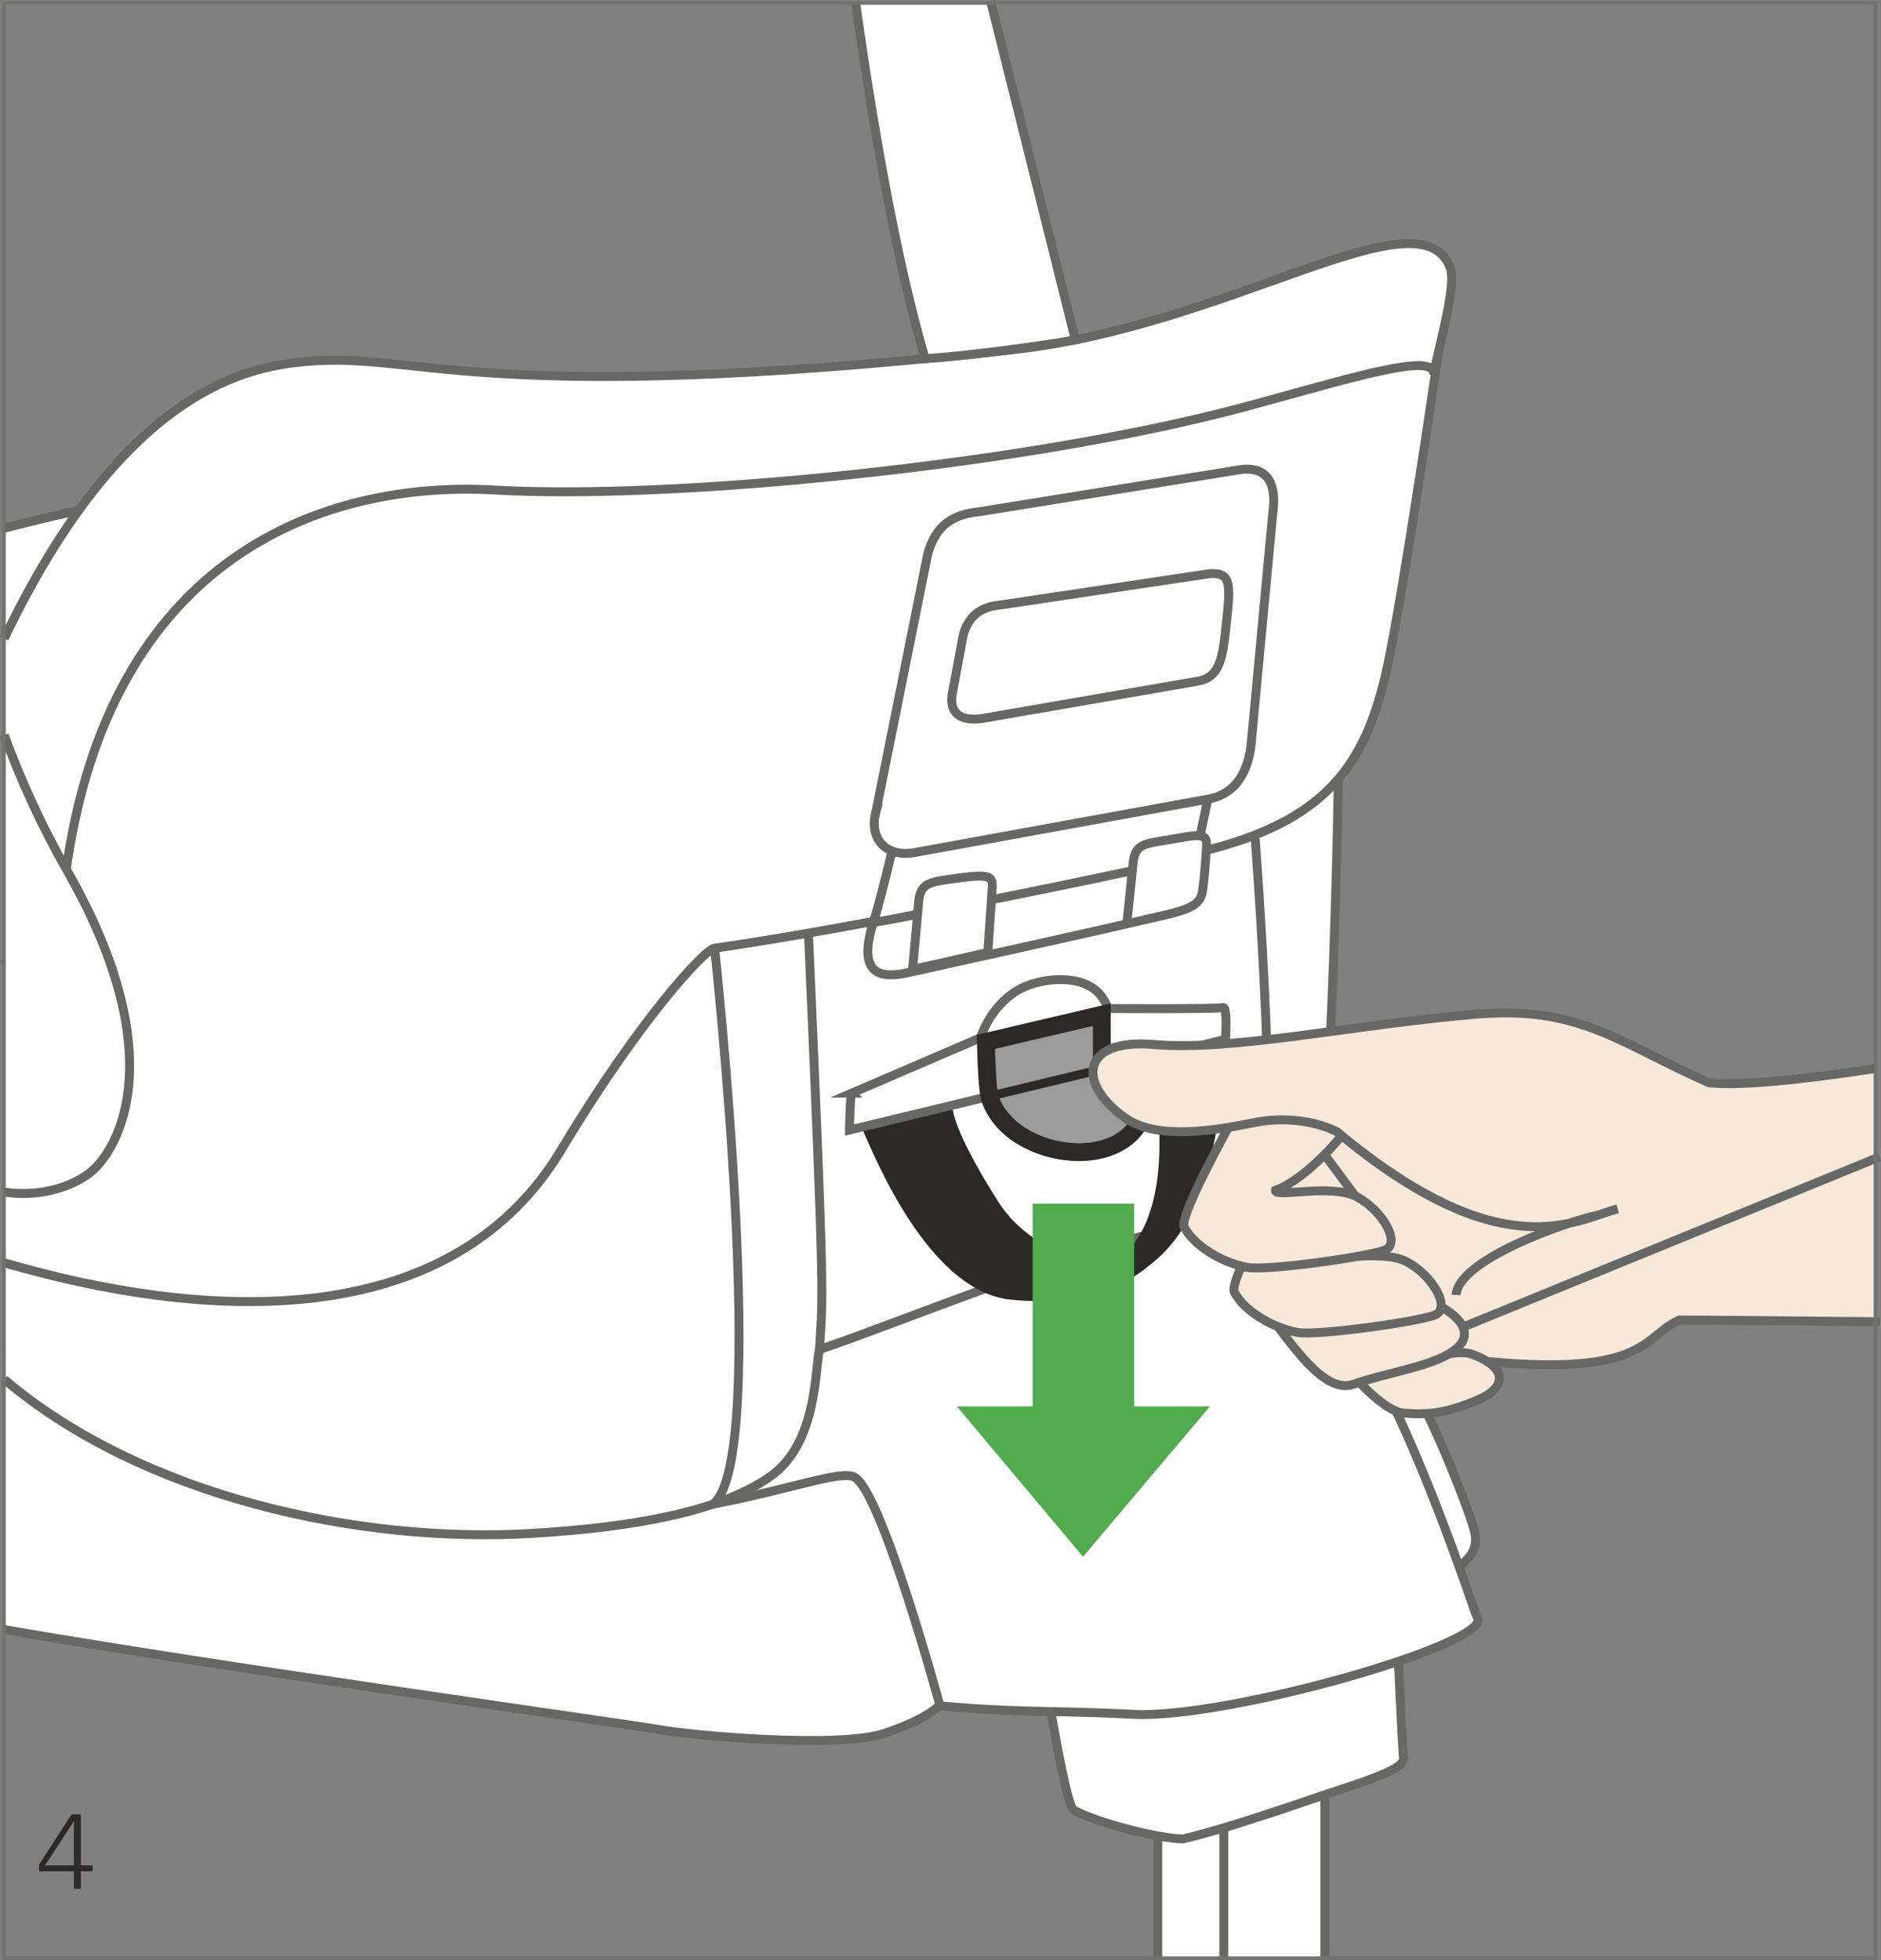
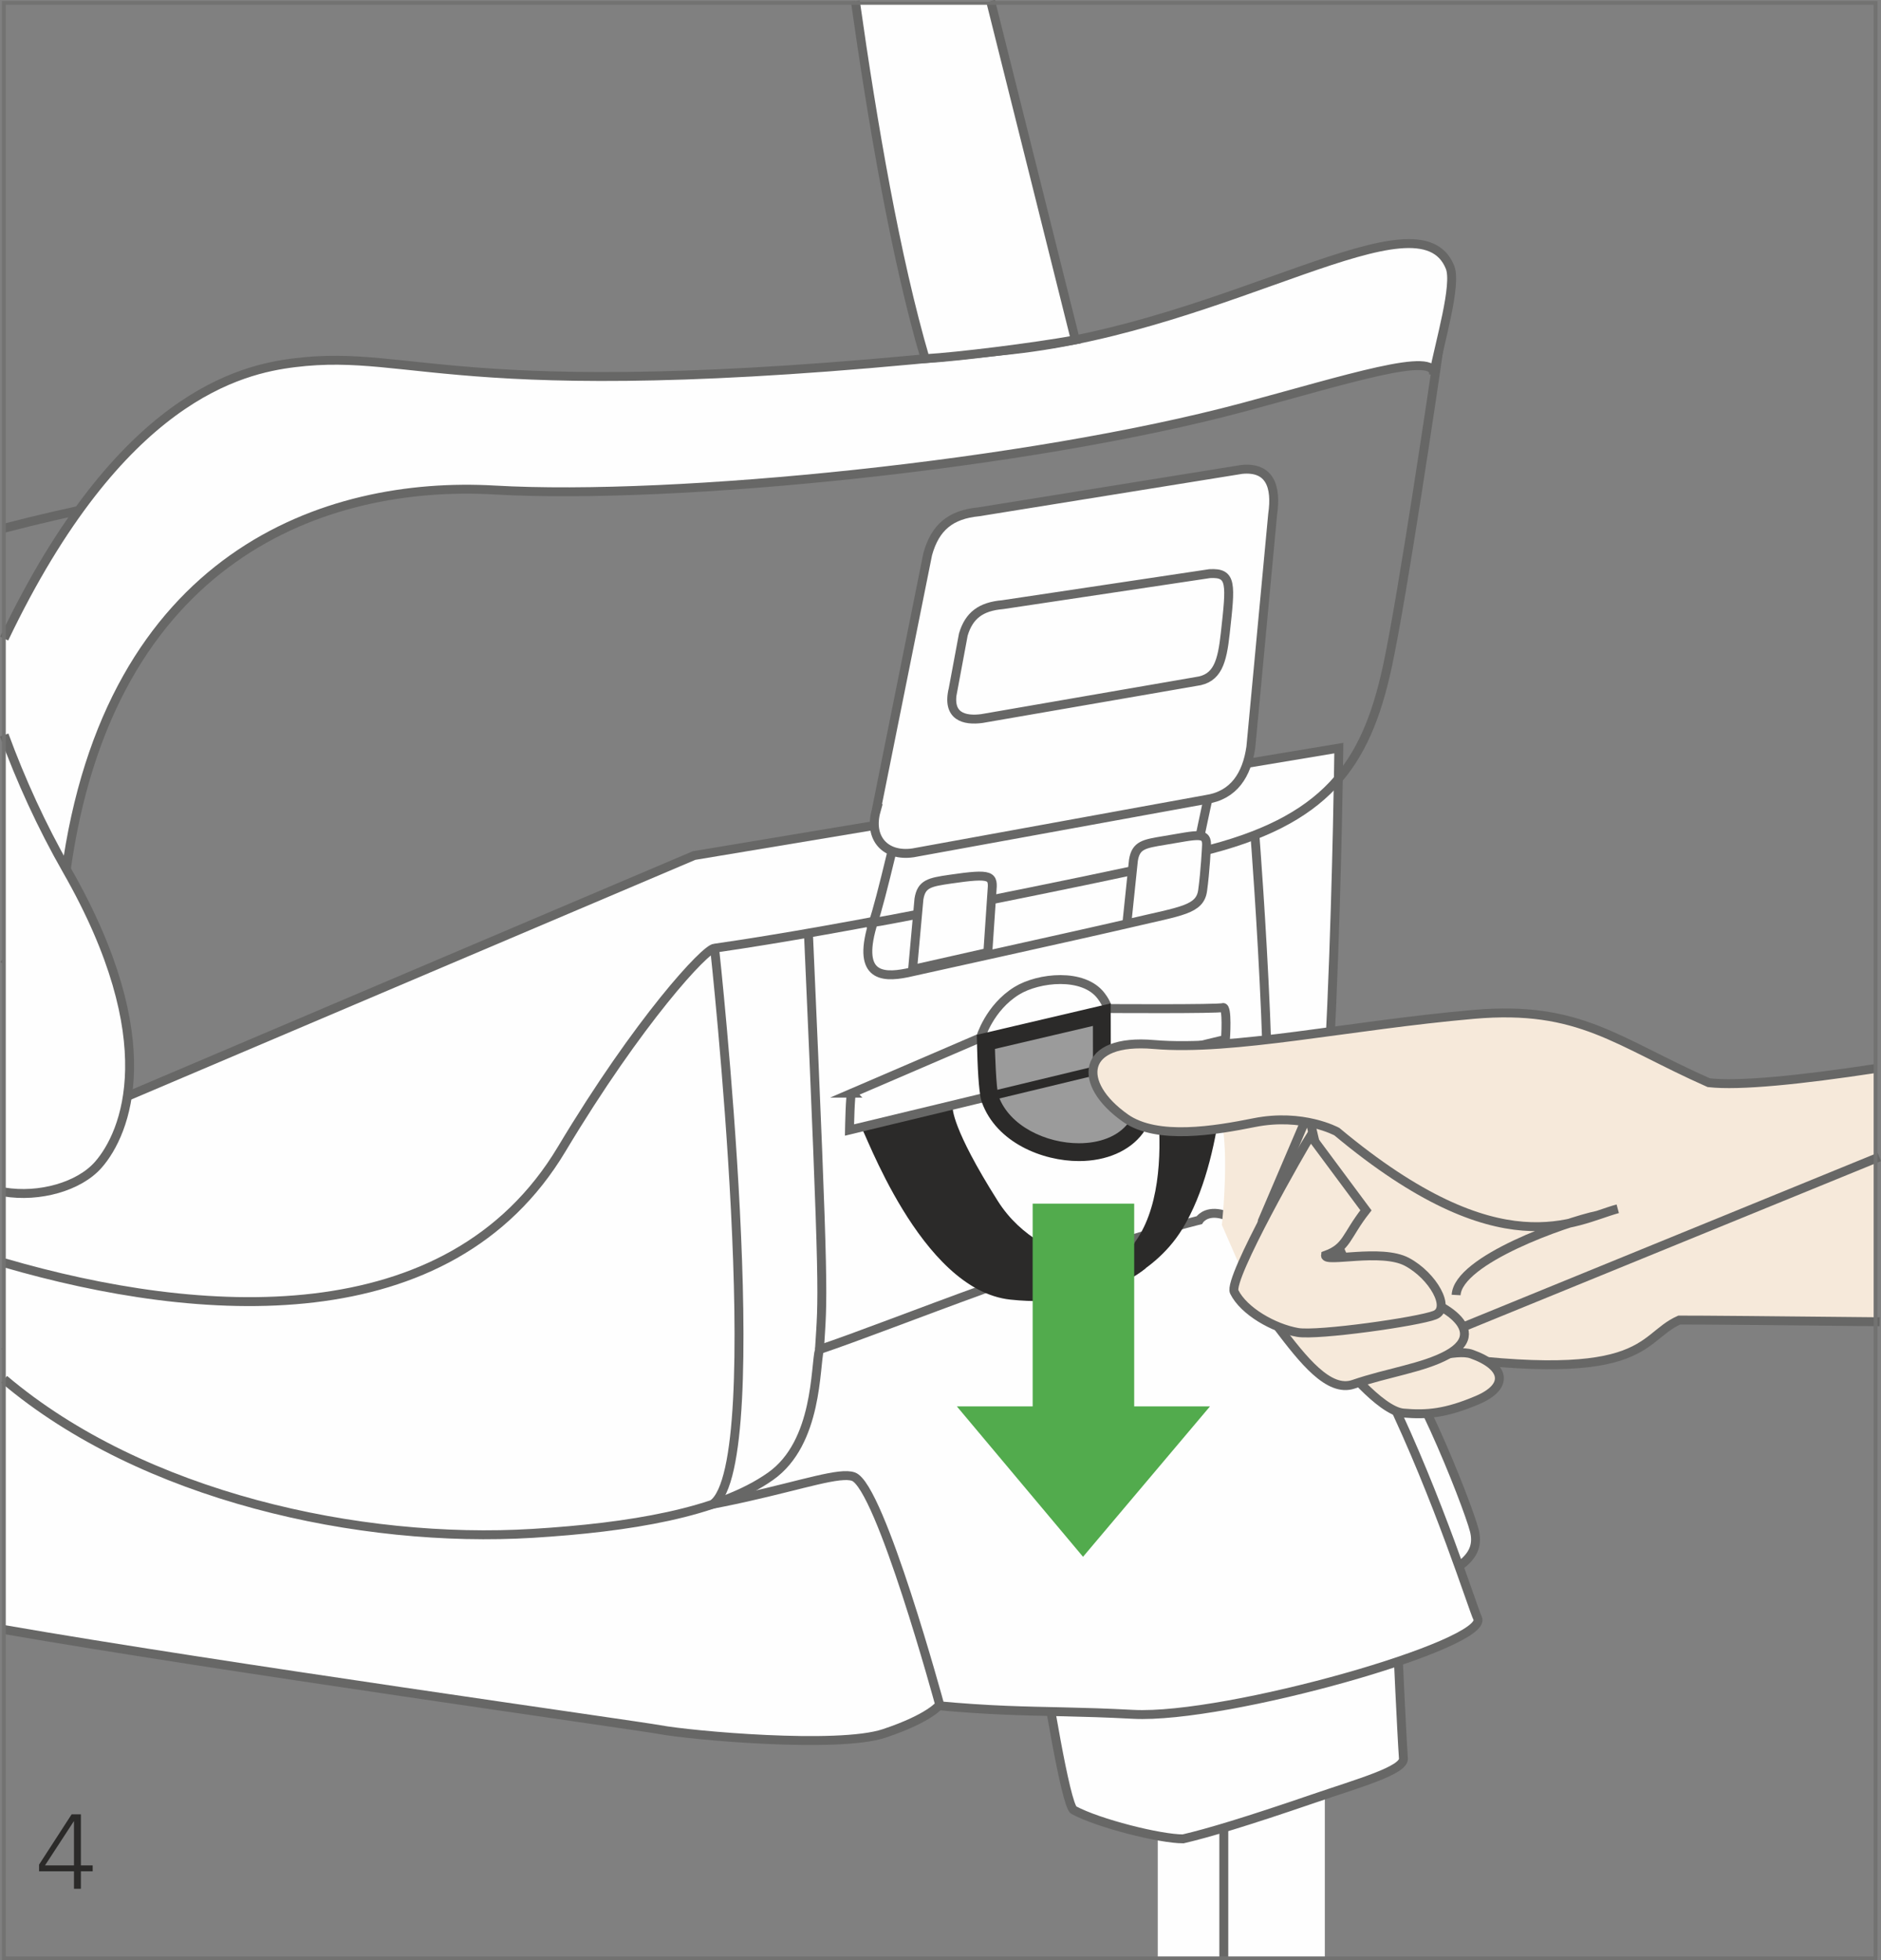
<svg xmlns="http://www.w3.org/2000/svg" xml:space="preserve" width="37.198mm" height="38.766mm" version="1.1" style="shape-rendering:geometricPrecision; text-rendering:geometricPrecision; image-rendering:optimizeQuality; fill-rule:evenodd; clip-rule:evenodd" viewBox="0 0 1442.44 1503.25">
  <rect x="0" y="0" width="1442.44" height="1503.25" fill="#808080" stroke="none" />
  <defs>
    <style type="text/css">
   
    .str0 {stroke:#676766;stroke-width:6.84;stroke-miterlimit:10}
    .str1 {stroke:#2B2A29;stroke-width:6.84;stroke-miterlimit:10}
    .str3 {stroke:#727271;stroke-width:2.95;stroke-miterlimit:4}
    .str2 {stroke:#676766;stroke-width:6.84;stroke-linecap:square;stroke-miterlimit:10}
    .fil1 {fill:none;fill-rule:nonzero}
    .fil0 {fill:#FEFEFE;fill-rule:nonzero}
    .fil2 {fill:#2B2A29;fill-rule:nonzero}
    .fil3 {fill:#9B9B9B;fill-rule:nonzero}
    .fil4 {fill:#F6E9DA;fill-rule:nonzero}
    .fil5 {fill:#52AB4D;fill-rule:nonzero}
   
  </style>
  </defs>
  <g id="Слой_x0020_1">
    <path class="fil0 str0" d="M1084.65 1218.25c34.39,-14.19 51.19,-24.19 45.92,-44.63 -5.23,-20.38 -52.2,-139.33 -73.24,-145.24 -11.9,-3.34 -44.79,11.78 -99.15,26.71 -41.48,11.38 -95.56,22.65 -162.35,25.42l288.82 137.73z" />
    <polygon class="fil0" points="887.82,1501.52 1015.94,1501.52 1015.94,1349.86 887.82,1349.86 " />
-     <polyline class="fil1 str0" points="1015.95,1501.52 1015.95,1349.86 887.82,1349.86 887.82,1501.52 " />
    <line class="fil1 str0" x1="938.47" y1="1348.39" x2="938.47" y2="1501.52" />
    <path class="fil0" d="M1071.8 1261.72c0,0 2.97,66.1 4.41,86.73 0.67,9.25 -34.28,18.92 -69.05,30.84 -51.42,17.63 -80.85,26.42 -99.92,30.86 -17.65,0 -64.68,-11.77 -83.8,-22.05 -6.47,-3.47 -22.04,-102.88 -22.04,-102.88l255.71 -66.1 14.7 42.61z" />
    <path class="fil1 str0" d="M1071.8 1261.72c0,0 2.97,66.1 4.41,86.73 0.67,9.25 -34.28,18.92 -69.05,30.84 -51.42,17.63 -80.85,26.42 -99.92,30.86 -17.65,0 -64.68,-11.77 -83.8,-22.05 -6.47,-3.47 -22.04,-102.88 -22.04,-102.88l255.71 -66.1 14.7 42.61z" />
    <path class="fil0" d="M1133.08 1240.88c-6.96,-13.93 -105.38,-337.77 -209.52,-314.86 -108.32,23.84 -191.39,62.6 -254.81,84.94 -102.95,36.21 -404.88,130.63 -656.42,-22.87 -3.16,-0.97 -6.19,-1.55 -9.1,-1.86l0 200.31c104.54,32.04 399.22,80.79 632.91,111.88 132.95,17.66 149.12,11.8 232.85,16.22 71.77,3.73 274.01,-54.06 264.11,-73.77z" />
    <path class="fil1 str0" d="M1133.08 1240.88c-6.96,-13.93 -105.38,-337.77 -209.52,-314.86 -108.32,23.84 -191.39,62.6 -254.81,84.94 -102.95,36.21 -404.88,130.63 -656.42,-22.87 -3.16,-0.97 -6.19,-1.55 -9.1,-1.86m0 200.31c104.54,32.04 399.22,80.79 632.91,111.88 132.95,17.66 149.12,11.8 232.85,16.22 71.77,3.73 274.01,-54.06 264.11,-73.77" />
    <path class="fil0" d="M720.6 1307.27c0,0 -45.58,-167.58 -66.16,-174.9 -20.57,-7.37 -110.24,38.21 -264.57,33.8 -120.9,-3.44 -286.24,-49.41 -386.66,-134.33l0 217.8c162.71,28.34 485.29,73.48 502.8,76.75 23.5,4.39 136.66,14.65 171.93,2.91 35.28,-11.75 42.66,-22.04 42.66,-22.04z" />
    <path class="fil1 str0" d="M720.6 1307.27c0,0 -45.58,-167.58 -66.16,-174.9 -20.57,-7.37 -110.24,38.21 -264.57,33.8 -120.9,-3.44 -286.24,-49.41 -386.66,-134.33m0 217.8c162.71,28.34 485.29,73.48 502.8,76.75 23.5,4.39 136.66,14.65 171.93,2.91 35.28,-11.75 42.66,-22.04 42.66,-22.04" />
    <path class="fil0" d="M996.84 983.63c-59.92,-76.58 -77.16,-47.96 -77.16,-47.96 -108.62,27.84 -233.48,79.73 -291.28,99.24 -3.47,12.53 -0.88,71.37 -37.51,97.18 -39.73,28.1 -108.67,39.25 -182.24,43.76 -132.75,8.11 -299.25,-28.16 -405.44,-118.1l0 -176.88c160.94,-68.47 529.05,-224.8 529.05,-224.8l494.42 -82.39c0,0 -4.51,387.75 -29.84,409.96z" />
    <path class="fil1 str0" d="M996.84 983.63c-59.92,-76.58 -77.16,-47.96 -77.16,-47.96 -108.62,27.84 -233.48,79.73 -291.28,99.24 -3.47,12.53 -0.88,71.37 -37.51,97.18 -39.73,28.1 -108.67,39.25 -182.24,43.76 -132.75,8.11 -299.25,-28.16 -405.44,-118.1m0 -176.88c160.94,-68.47 529.05,-224.8 529.05,-224.8l494.42 -82.39c0,0 -4.51,387.75 -29.84,409.96" />
-     <path class="fil0" d="M1100.88 285.13c0,0 -25.06,170.96 -37.01,226.13 -16.46,76.07 -47.18,118.85 -143.91,142.12 -111.01,26.74 -271.38,59.34 -371.98,73.75 -6.84,0 -58.08,55.25 -117.32,154.18 -86.39,144.29 -277.34,130.74 -427.45,87.06l0 -563.31c100.72,-26.35 226.47,-45.35 332.91,-56.18 114.68,-11.71 392.66,-30.86 472.83,-47.32 80.2,-16.41 298.07,-59.59 298.07,-59.59l-6.14 43.17z" />
    <path class="fil1 str0" d="M1100.88 285.13c0,0 -25.06,170.96 -37.01,226.13 -16.46,76.07 -47.18,118.85 -143.91,142.12 -111.01,26.74 -271.38,59.34 -371.98,73.75 -6.84,0 -58.08,55.25 -117.32,154.18 -86.39,144.29 -277.34,130.74 -427.45,87.06m0 -563.31c100.72,-26.35 226.47,-45.35 332.91,-56.18 114.68,-11.71 392.66,-30.86 472.83,-47.32 80.2,-16.41 298.07,-59.59 298.07,-59.59l-6.14 43.17" />
    <path class="fil0" d="M728.17 456.35c0,0 -47.13,218.9 -58.58,251.09 15.43,-2.05 222.54,-43.41 247.26,-50.94 2.12,-7.62 5.32,-27.55 21.47,-96.72 24.22,-103.77 27.46,-131.75 27.46,-131.75l-237.62 28.32z" />
    <path class="fil1 str0" d="M728.17 456.35c0,0 -47.13,218.9 -58.58,251.09 15.43,-2.05 222.54,-43.41 247.26,-50.94 2.12,-7.62 5.32,-27.55 21.47,-96.72 24.22,-103.77 27.46,-131.75 27.46,-131.75l-237.62 28.32z" />
-     <path class="fil0" d="M671.85 621.81c-5.81,20.84 6.92,35.32 28.33,32.2l224.65 -40.91c21.41,-3.15 31.35,-18.94 34.4,-40.32l16.7 -178.37c3.11,-21.4 -2.19,-36.56 -23.72,-34.43l-201.63 32.5c-21.47,2.09 -33.41,11.68 -39.18,32.5l-39.56 196.83z" />
+     <path class="fil0" d="M671.85 621.81c-5.81,20.84 6.92,35.32 28.33,32.2l224.65 -40.91c21.41,-3.15 31.35,-18.94 34.4,-40.32l16.7 -178.37c3.11,-21.4 -2.19,-36.56 -23.72,-34.43l-201.63 32.5c-21.47,2.09 -33.41,11.68 -39.18,32.5z" />
    <path class="fil1 str0" d="M671.85 621.81c-5.81,20.84 6.92,35.32 28.33,32.2l224.65 -40.91c21.41,-3.15 31.35,-18.94 34.4,-40.32l16.7 -178.37c3.11,-21.4 -2.19,-36.56 -23.72,-34.43l-201.63 32.5c-21.47,2.09 -33.41,11.68 -39.18,32.5l-39.56 196.83z" />
-     <path class="fil0" d="M730.98 528.08c-5.28,21.63 8.64,24.71 21.97,22.94l164.24 -28.42c16.48,-2.09 19.99,-14.83 22.43,-37.14 4.16,-37.89 5.31,-46.5 -11.97,-45.56l-158.85 23.81c-16.57,1.42 -25.71,8.18 -30.08,22.9l-7.74 41.48z" />
    <path class="fil1 str0" d="M730.98 528.08c-5.28,21.63 8.64,24.71 21.97,22.94l164.24 -28.42c16.48,-2.09 19.99,-14.83 22.43,-37.14 4.16,-37.89 5.31,-46.5 -11.97,-45.56l-158.85 23.81c-16.57,1.42 -25.71,8.18 -30.08,22.9l-7.74 41.48z" />
    <path class="fil0 str0" d="M757.51 730.4l3.16 -46.59c1.07,-12.23 0.73,-14.42 -32.16,-9.59 -15.8,2.31 -21.93,3.51 -23.82,15.2l-4.88 53.99 57.7 -13.01z" />
    <path class="fil0" d="M927.44 651.18c-2.28,0.94 0.45,30.41 -9.89,40.29 -10.36,9.89 -41.83,18.4 -49.03,18.4 -7.21,0 1.05,-45.04 1.37,-50.21 0.88,-16.55 58,-23.31 57.55,-10.73l0 2.25z" />
    <path class="fil1 str0" d="M669.86 706.65c-12.99,41.24 5.16,43.65 25.8,39.4 0,0 133.61,-29.44 171.87,-38.39 38.21,-9.03 52.65,-9.96 54.7,-24.76 2.04,-14.8 2.92,-33.2 2.92,-33.2 1.08,-12.3 -6.01,-9.55 -32.15,-5.21 -15.77,2.61 -21.93,3.54 -23.83,15.18l-5.34 51.3m98.63 -68.8c0,0 20.73,267.88 2.22,279.41m-344.72 -205.61c12.72,287.06 11.01,276.47 8.44,318.93m-80.42 -307.8c0,0 43.07,394.53 -1.4,426.42" />
    <path class="fil2" d="M882.39 813.84c0,0 28.79,124.43 -32.56,156.7 -62.08,32.65 -48.62,0.98 -48.62,0.98l37.03 20.66c0,0 44.53,-10.66 68.43,-49.75 33.42,-54.69 32.91,-145.35 32.91,-145.35l-57.19 16.76z" />
    <path class="fil2" d="M660.31 864.42c1.96,-0.48 45.05,124.86 114.56,132.2 69.5,7.38 103.92,-24.28 103.92,-24.28 0,0 -78.06,4.86 -113.61,-51.33 -35.56,-56.17 -34.58,-71.31 -34.58,-71.31l-70.29 14.72z" />
    <path class="fil0" d="M653.23 838.26l98.69 -42.46c0,0 6.73,-23.05 27.81,-36.03 16.73,-10.28 51.12,-13.91 64.62,3.87 5.01,6.61 4.87,9.75 4.87,9.75 0,0 84.64,0.54 88.48,-0.74 3.86,-1.29 2.04,24.43 2.04,24.43l-288.31 69.47c0,0 0.52,-29.61 1.8,-28.29z" />
    <path class="fil1 str0" d="M653.23 838.26l98.69 -42.46c0,0 6.73,-23.05 27.81,-36.03 16.73,-10.28 51.12,-13.91 64.62,3.87 5.01,6.61 4.87,9.75 4.87,9.75 0,0 84.64,0.54 88.48,-0.74 3.86,-1.29 2.04,24.43 2.04,24.43l-288.31 69.47c0,0 0.52,-29.61 1.8,-28.29z" />
    <path class="fil3" d="M827.38 883.52c-26.48,0 -58.36,-13.91 -68.02,-40.55 -2.13,-5.91 -2.92,-28.85 -3.2,-38.46l-0.15 -5.57 88.91 -20.85 0.07 40.26c0.12,0.07 0.26,0.15 0.38,0.22 8.67,4.68 26.7,14.42 29.85,28.64 1.34,6.03 -0.15,12.16 -4.27,17.73 -8.8,11.79 -24.67,18.56 -43.57,18.56z" />
    <path class="fil2" d="M838.09 786.73l0.05 35.56c3.13,2.75 42.3,18.41 27.3,38.58 -8.04,10.82 -22.5,15.83 -38.07,15.83 -25.2,0 -53.27,-13.15 -61.59,-36.06 -2,-5.47 -2.79,-36.29 -2.79,-36.29l75.09 -17.61zm13.65 -17.26l-16.77 3.94 -75.1 17.62 -10.83 2.53 0.29 11.13c0.57,21.93 1.79,35.6 3.61,40.62 11.23,30.96 46.47,45.06 74.44,45.06 21.08,0 38.96,-7.78 49.04,-21.34 6.77,-9.1 6.7,-17.69 5.47,-23.29 -3.45,-15.54 -19.86,-25.79 -30.08,-31.44l-0.04 -27.59 -0.03 -17.25z" />
    <line class="fil1 str1" x1="761.39" y1="840.05" x2="849.89" y2="818.72" />
    <path class="fil4" d="M1437.98 909.29c-201.38,70.49 -401.32,141.23 -401.67,144.35 -0.7,6.28 -82.01,-74.67 -82.01,-74.67l-17.32 -39.66c0,0 8.85,-80.61 -6.7,-92.82 -15.55,-12.21 390.07,2.19 419.49,-2.79 7.65,-1.29 41.62,-7.26 88.21,-15.88l0 81.47z" />
    <path class="fil4" d="M1076.87 1036.05c188.56,28.96 178.7,-9.51 210.88,-23.77 15.79,-0.05 75.17,0.5 150.23,1.28l0 -125.03 -361.1 147.52z" />
    <path class="fil1 str2" d="M1076.87 1036.05c188.56,28.96 178.7,-9.51 210.88,-23.77 15.79,-0.05 75.17,0.5 150.23,1.28m0 -125.03l-361.1 147.52" />
    <path class="fil4" d="M1027.34 1042.89c0,0 30.68,39.04 48.78,40.72 18.19,1.6 32.95,0.21 56.93,-10 24.35,-10.37 21.56,-25.94 -4.54,-35.21 -11.91,-4.31 -41.23,5.77 -41.23,5.77 0,0 -29.26,-40.96 -20.07,-49.3 9.15,-8.36 -39.87,48.01 -39.87,48.01z" />
    <path class="fil1 str0" d="M1027.34 1042.89c0,0 30.68,39.04 48.78,40.72 18.19,1.6 32.95,0.21 56.93,-10 24.35,-10.37 21.56,-25.94 -4.54,-35.21 -11.91,-4.31 -41.23,5.77 -41.23,5.77 0,0 -29.26,-40.96 -20.07,-49.3 9.15,-8.36 -39.87,48.01 -39.87,48.01z" />
    <path class="fil4 str0" d="M1003.27 853.83l-35.27 82.53c0,0 -6.59,56.84 12.33,81.57 18.83,24.67 38.56,50.15 57.59,43.59 26.13,-8.99 53.39,-12.44 72.04,-22.64 37.36,-20.52 -16.17,-45.95 -27.1,-43.39 -11,2.46 -43.57,16.71 -50.49,7.65 7.22,-27.41 -2.28,-38.01 -4.35,-43.73l-24.74 -105.57z" />
    <path class="fil4 str2" d="M1047.47 928.14c-15.58,19.93 -14.28,28.45 -31.01,34.51 -0.82,6.05 42.78,-5.55 62.52,5.06 19.81,10.54 34.07,35.69 21.37,40.74 -12.58,5.05 -89.75,15.98 -105.21,13.34 -18.52,-3.24 -41.37,-16.36 -48.66,-31.13 -4.91,-10.02 52.91,-111.09 58.53,-119.7l42.46 57.18z" />
-     <path class="fil4 str2" d="M1032.12 866.82c-15.58,19.9 -37.28,39.94 -54.04,45.98 -0.78,6.07 42.82,-5.53 62.53,5.03 19.82,10.6 34.08,35.75 21.38,40.79 -12.57,5.04 -89.75,15.98 -105.23,13.34 -18.51,-3.21 -41.35,-16.36 -48.66,-31.13 -4.92,-10.04 52.94,-111.12 58.58,-119.73l65.43 45.72z" />
    <path class="fil4" d="M1437.98 819.44c-56.51,8.58 -104.04,13.52 -127.62,10.83 -70.51,-31.23 -98.94,-59.49 -180.19,-52.4 -95.54,8.34 -184.76,28.3 -245.24,23.12 -56.1,-4.87 -59.67,29.81 -21.89,56.43 24.3,17.1 68.88,9.45 98.75,3.48 37.29,-7.46 63.39,6.91 63.39,6.91 126.36,105.54 182.46,68.03 215.39,59.14l197.4 -62.95 0 -44.56z" />
    <path class="fil1 str0" d="M1437.98 819.44c-56.51,8.58 -104.04,13.52 -127.62,10.83 -70.51,-31.23 -98.94,-59.49 -180.19,-52.4 -95.54,8.34 -184.76,28.3 -245.24,23.12 -56.1,-4.87 -59.67,29.81 -21.89,56.43 24.3,17.1 68.88,9.45 98.75,3.48 37.29,-7.46 63.39,6.91 63.39,6.91 126.36,105.54 182.46,68.03 215.39,59.14m-15.5 4.99c-24.47,5.05 -106.95,34.15 -108.45,61.14" />
    <polygon class="fil5" points="927.89,1078.48 830.52,1193.83 733.76,1078.48 791.89,1078.48 791.89,923.01 869.75,923.01 869.75,1078.48 " />
    <path class="fil0" d="M50.35 670.1c32.83,-244.45 199.38,-301.76 328.92,-294.33 138.52,7.93 409.15,-19.29 573.74,-63.34 78.73,-21.08 149.85,-44.17 146.2,-24.77 5.02,-25.98 18.07,-69.34 12.73,-82.72 -23.82,-59.54 -166.99,44.84 -336.05,63.32 -422.35,46.16 -455.4,-1.85 -550.12,9.92 -40.95,5.07 -133.84,25.83 -222.57,211.5l0 250.01 47.14 -69.58z" />
    <path class="fil1 str0" d="M50.35 670.1c32.83,-244.45 199.38,-301.76 328.92,-294.33 138.52,7.93 409.15,-19.29 573.74,-63.34 78.73,-21.08 149.85,-44.17 146.2,-24.77 5.02,-25.98 18.07,-69.34 12.73,-82.72 -23.82,-59.54 -166.99,44.84 -336.05,63.32 -422.35,46.16 -455.4,-1.85 -550.12,9.92 -40.95,5.07 -133.84,25.83 -222.57,211.5m0 250.01l47.14 -69.58" />
    <path class="fil0" d="M75.36 893.24c21.35,-24.36 50.67,-95.09 -24,-225.76 -19.64,-34.36 -35.38,-69.11 -48.15,-103.83l0 350.43c26.91,4.46 57.46,-4.12 72.15,-20.84zm580.56 -892.41c13.03,92.25 30.91,197.33 53.53,274.24 24.68,-1.42 82.36,-8.54 115.18,-14.46 -17.01,-68.42 -42.25,-168.83 -64.97,-259.78l-103.75 0z" />
    <path class="fil1 str0" d="M75.36 893.24c21.35,-24.36 50.67,-95.09 -24,-225.76 -19.64,-34.36 -35.38,-69.11 -48.15,-103.83m652.71 -562.82c13.03,92.25 30.91,197.33 53.53,274.24 24.68,-1.42 82.36,-8.54 115.18,-14.46 -17.01,-68.42 -42.25,-168.83 -64.97,-259.78m-756.45 913.25c26.91,4.46 57.46,-4.12 72.15,-20.84" />
    <polygon class="fil1 str3" points="2.94,1501.78 1438.28,1501.78 1438.28,2.19 2.94,2.19 " />
    <path class="fil2" d="M29.96 1429.88l24.96 -38.55 7.1 0 0 39.16 9.05 0 0 4.54 -9.05 0 0 13.38 -5.3 0 0 -13.38 -26.76 0 0 -5.14zm4.56 0.6l0 0 22.2 0 0 -34.02 0 0 -22.2 34.02z" />
  </g>
</svg>